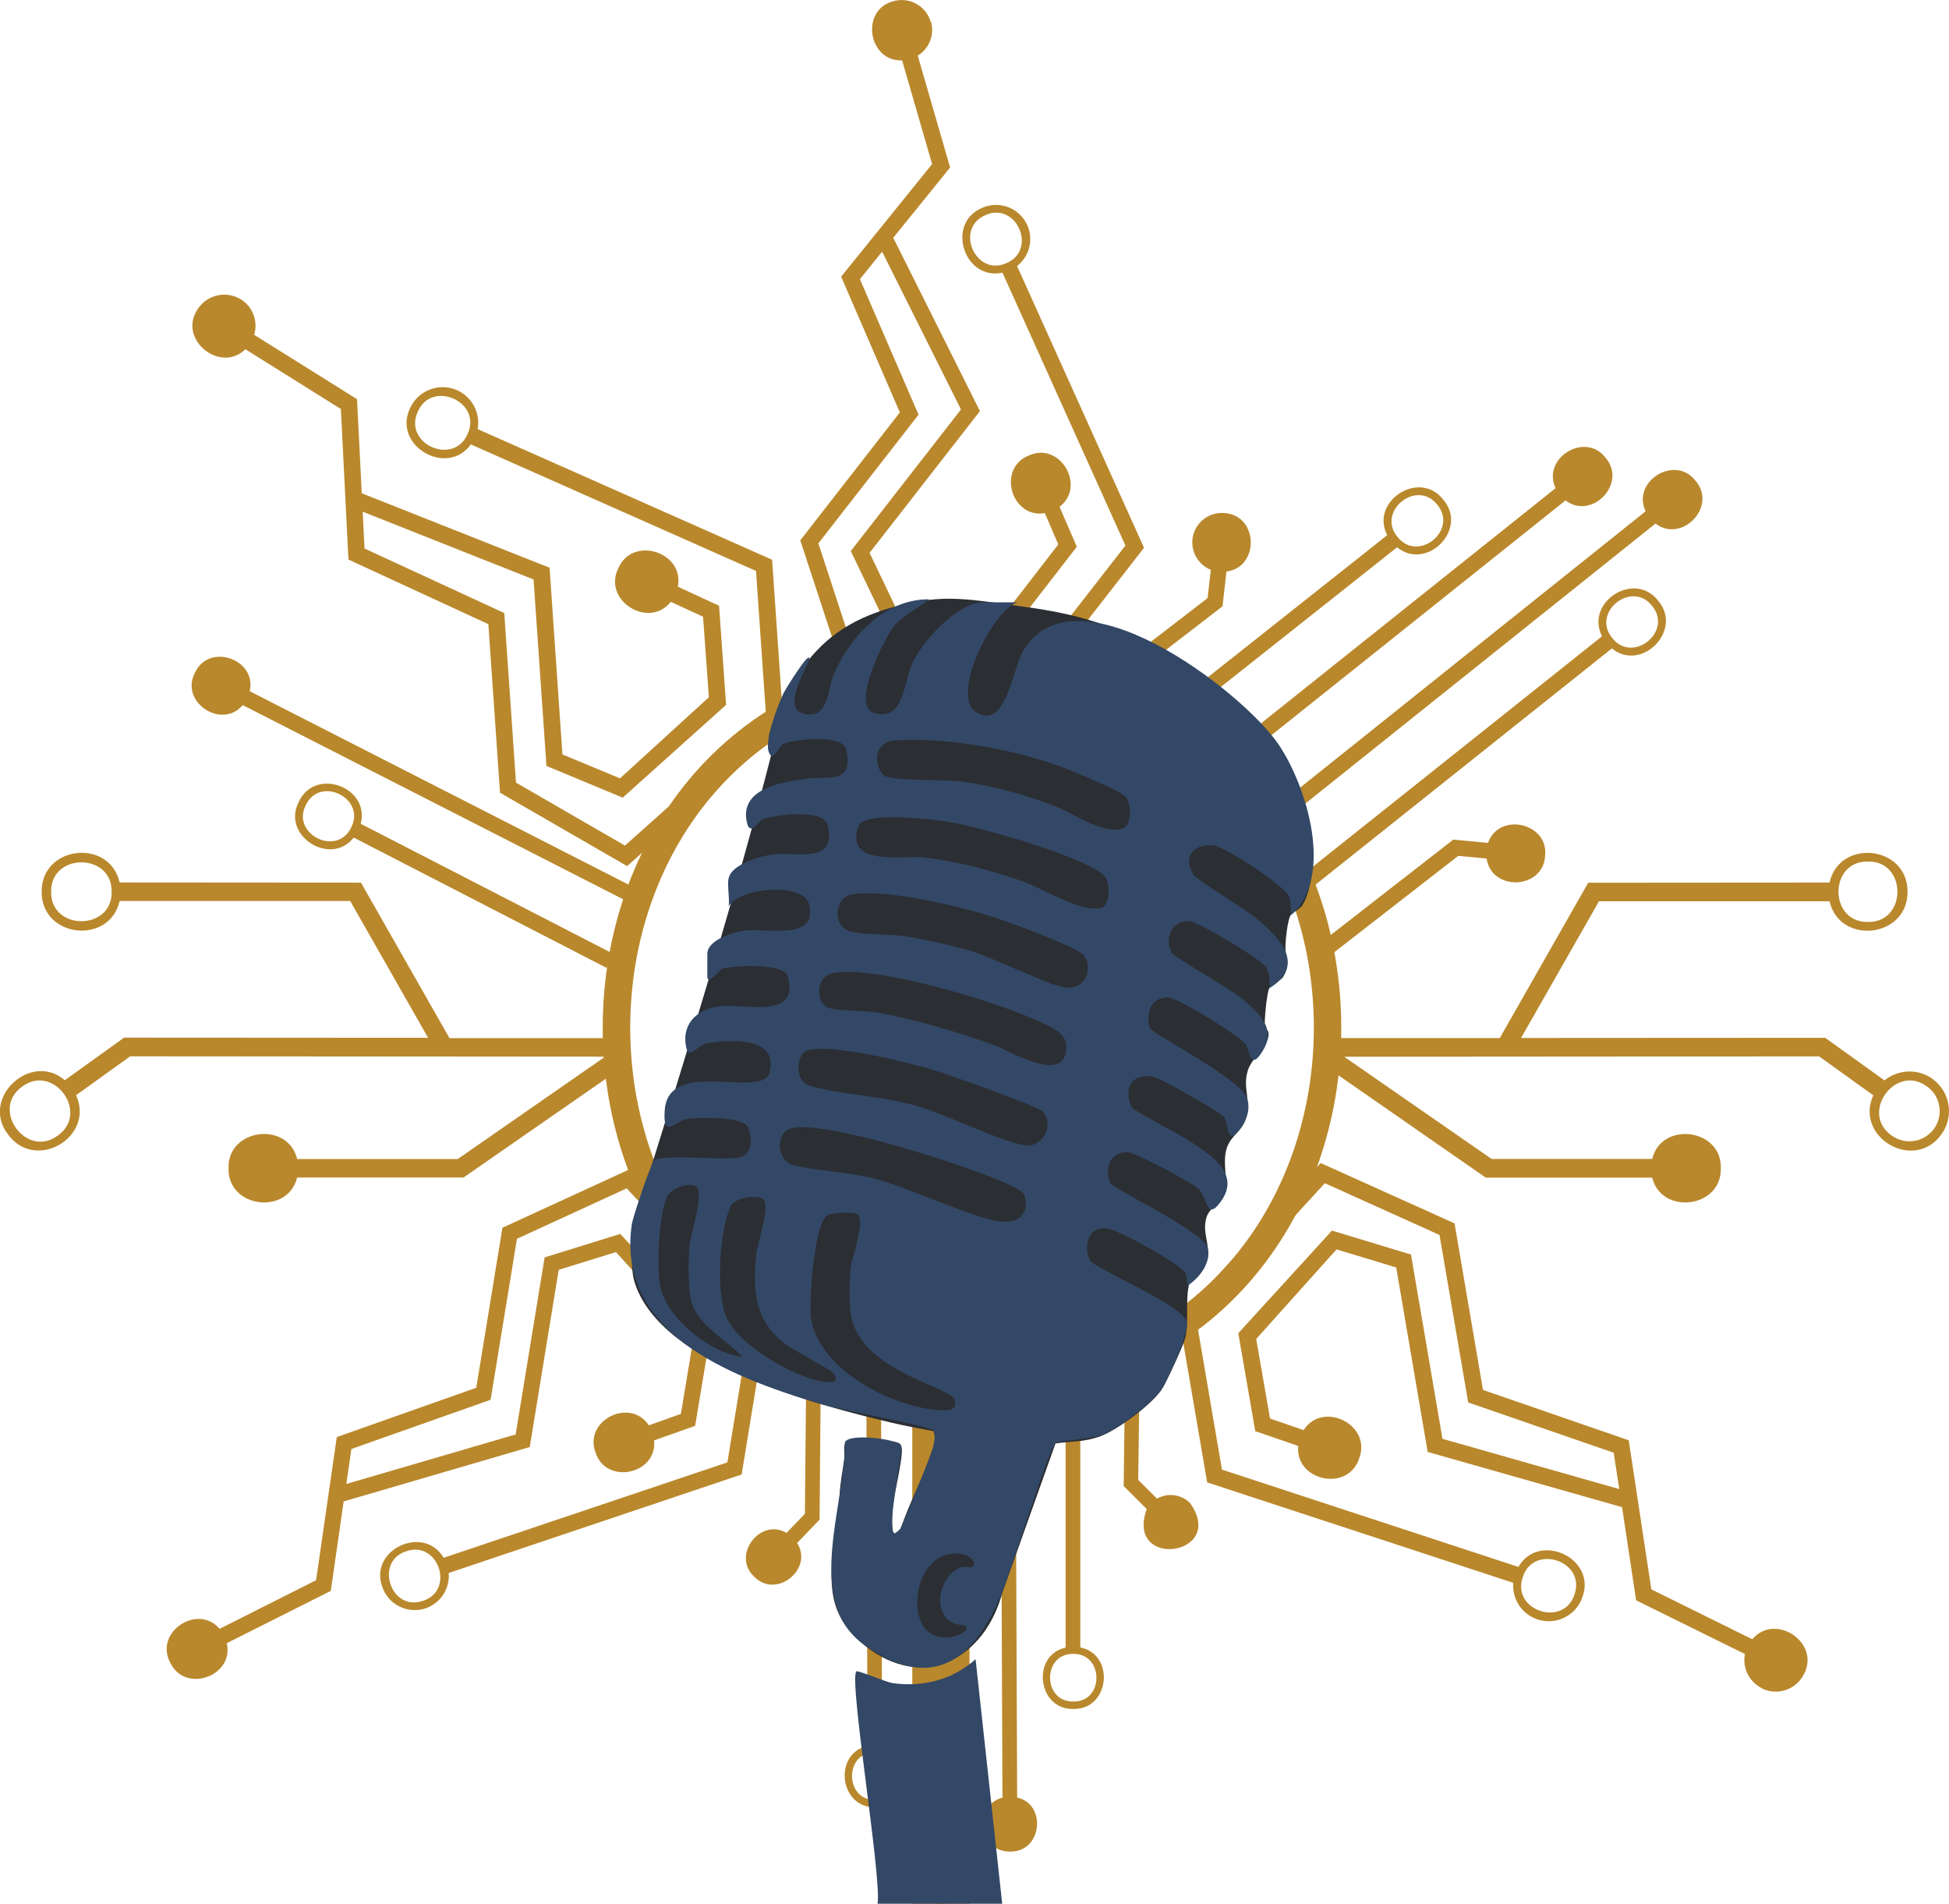
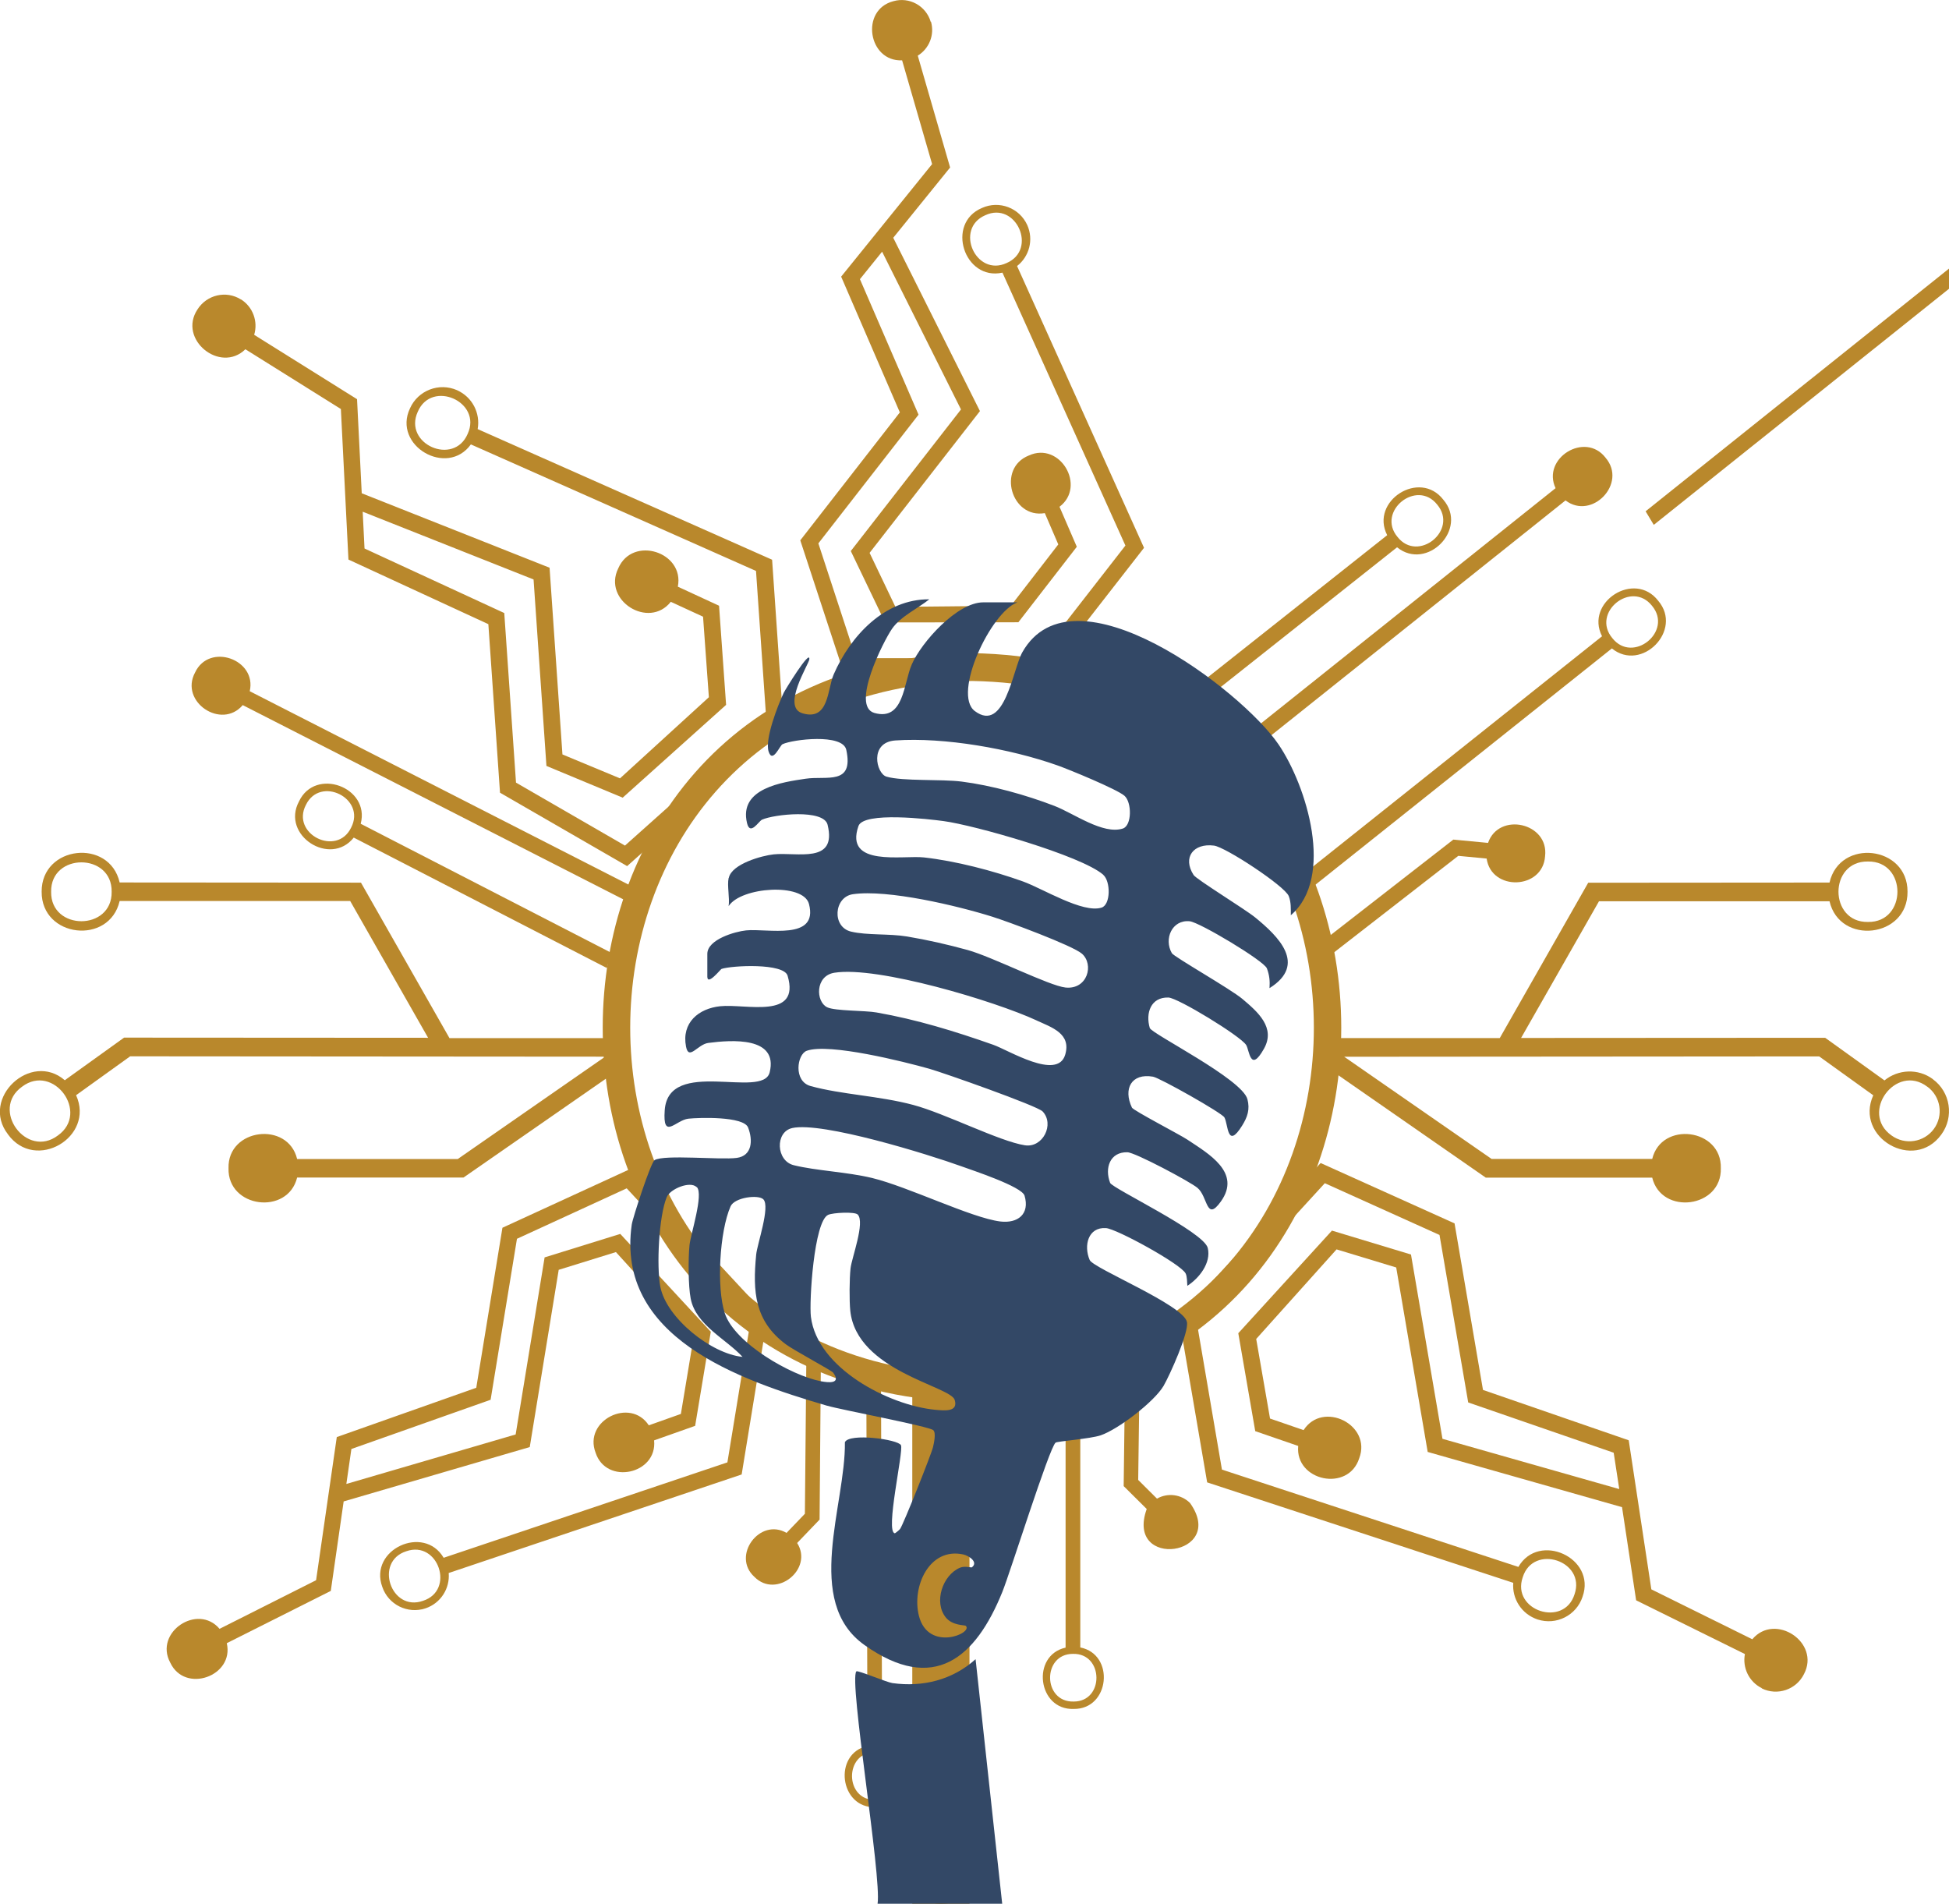
<svg xmlns="http://www.w3.org/2000/svg" id="Layer_1" data-name="Layer 1" viewBox="0 0 224.13 218.9">
  <defs>
    <style>
      .cls-1 {
        fill: #2b2e33;
      }

      .cls-2 {
        fill: #334866;
      }

      .cls-3 {
        fill: #b9882c;
      }

      .cls-4 {
        clip-path: url(#clippath);
      }
    </style>
    <clipPath id="clippath">
      <rect class="cls-3" x="104.91" y="158.29" width="6.58" height="60.61" />
    </clipPath>
  </defs>
  <g>
    <path class="cls-3" d="M222.39,129.81c-1.14,1.55-3.32,1.88-4.87.75-3.69-2.62.52-8.33,4.11-5.61-.39-.29-.77-.57,0,0,.28.2.41.3.44.32-.05-.04-.24-.18-.43-.32,1.55,1.14,1.88,3.32.75,4.86ZM214.81,99.06c4.52-.07,4.52,7.02,0,6.95-4.51.08-4.53-7.02,0-6.95ZM222.27,124.08c-1.7-1.25-3.99-1.13-5.56.15l-6.82-4.9-34.97.02,8.96-15.72h26.51c1.18,5.09,9.01,4.22,8.97-1.09.03-5.31-7.8-6.18-8.97-1.06l-27.75.02-10.17,17.86h-20.01v3.27l18.4,12.78h19.14c1.07,4.37,8.02,3.5,7.89-1.09.12-4.58-6.83-5.44-7.89-1.06h-18.47s-16.95-11.75-16.95-11.75l54.62-.04,6.22,4.47c-2.18,4.84,4.69,8.85,7.83,4.51,1.48-2.02,1.05-4.88-.98-6.36" />
    <path class="cls-3" d="M2.53,124.95c-.19.14-.38.28-.43.32.03-.02.16-.12.44-.32.77-.57.39-.29,0,0,3.6-2.72,7.8,2.99,4.12,5.61-3.6,2.72-7.8-2.99-4.12-5.61ZM12.84,102.54c.07,4.52-7.03,4.51-6.96,0-.07-4.51,7.03-4.51,6.96,0ZM.92,130.44c3.15,4.34,10.01.32,7.83-4.51l6.22-4.47,54.62.04-16.95,11.77h-18.47c-1.06-4.4-8.01-3.53-7.89,1.05-.13,4.59,6.81,5.46,7.89,1.08h19.13s18.4-12.77,18.4-12.77v-3.26h-20.01s-10.18-17.88-10.18-17.88l-27.75-.02c-1.17-5.11-9-4.25-8.97,1.06-.04,5.31,7.79,6.18,8.97,1.07h26.51s8.96,15.73,8.96,15.73l-34.96-.02-6.82,4.9c-3.9-3.37-9.74,2.08-6.54,6.21" />
-     <path class="cls-3" d="M116.97,206.69l-.19-47.33c-.56,0-1.12,0-1.69-.02l.19,47.36c-3.44.88-2.7,6.33.92,6.2,3.61.06,4.23-5.42.77-6.21" />
    <path class="cls-3" d="M136.85,172.82c-1.04-1.02-2.59-1.19-3.8-.5l-2.16-2.15.2-14.9c-.52.47-1.09.88-1.69,1.26l-.18,14.35,2.65,2.63c-2.52,7.04,9.31,5.4,4.98-.69" />
    <path class="cls-3" d="M123.46,195.65c-3.56.09-3.62-5.49-.07-5.48,3.55-.09,3.62,5.5.07,5.48ZM124.23,189.42v-30.85c-.56.13-1.12.24-1.69.34v30.54c-3.99.89-3.22,7.2.93,7.05,4.16.06,4.78-6.27.76-7.07" />
    <g>
      <rect class="cls-3" x="104.91" y="158.29" width="6.58" height="60.61" />
      <g class="cls-4">
        <path class="cls-3" d="M109.04,212.7l-.27-53.84c-.56-.06-1.12-.14-1.68-.21l.26,54.07c-3.44.88-2.7,6.34.92,6.2,3.61.05,4.24-5.42.77-6.22" />
      </g>
    </g>
    <path class="cls-3" d="M94.41,156.3c-.59-.13-1.15-.25-1.68-.36l-.17,18.12-2.11,2.2c-3.07-1.79-6.37,2.64-3.69,5.06,2.53,2.56,6.81-.91,4.91-3.9l2.58-2.69.15-18.43" />
    <path class="cls-3" d="M100.68,206.96c-3.56.09-3.62-5.49-.06-5.48,3.56-.09,3.62,5.49.06,5.48ZM101.44,200.73l-.13-43.02c-.57-.1-1.14-.21-1.69-.32l.14,43.36c-4,.89-3.22,7.2.92,7.05,4.15.05,4.78-6.27.76-7.07" />
    <path class="cls-3" d="M27.92,81.08l44.75,22.84c.27-.53.54-1.05.83-1.58l-44.78-22.86c.84-3.67-4.67-5.62-6.29-2.15-1.81,3.37,3.05,6.62,5.49,3.74" />
    <path class="cls-3" d="M35.18,92.55c1.64-3.39,6.94-.75,5.2,2.61-1.64,3.4-6.95.74-5.2-2.61ZM40.68,96.31l29.11,15c.15-.58.32-1.16.51-1.75l-28.82-14.84c1.11-4.2-5.23-6.55-7.1-2.56-2.08,3.89,3.6,7.55,6.3,4.15" />
    <path class="cls-3" d="M178.89,56.13l-39.72,31.71c.37.47.75.94,1.11,1.43l39.75-31.73c3.03,2.31,7.13-1.95,4.61-4.9-2.35-3.07-7.38.05-5.75,3.5" />
-     <path class="cls-3" d="M137.13,61.99c-.17,1.55.73,2.97,2.11,3.53l-.37,3.25-12.67,9.76c.74.13,1.47.33,2.19.59l12.2-9.41.45-3.99c3.79-.48,3.71-6.39-.15-6.72-1.86-.21-3.55,1.13-3.76,2.99" />
    <path class="cls-3" d="M165.28,58.03c2.45,2.93-2.21,6.71-4.57,3.71-2.45-2.93,2.21-6.71,4.57-3.71ZM159.52,61.54l-25.97,20.57c.48.38.94.78,1.4,1.19l25.71-20.37c3.42,2.77,8.22-2.08,5.32-5.47-2.72-3.53-8.46.16-6.46,4.07" />
-     <path class="cls-3" d="M189.24,58.79l-45.15,36.11c.32.52.63,1.04.94,1.56l45.35-36.26c3.03,2.31,7.14-1.96,4.61-4.91-2.35-3.07-7.39.05-5.75,3.5" />
+     <path class="cls-3" d="M189.24,58.79c.32.52.63,1.04.94,1.56l45.35-36.26c3.03,2.31,7.14-1.96,4.61-4.91-2.35-3.07-7.39.05-5.75,3.5" />
    <path class="cls-3" d="M151.51,108.7c.29.58.56,1.13.82,1.65l15.37-11.94,3.26.31c.54,3.78,6.46,3.59,6.72-.27.46-3.84-5.31-5.13-6.56-1.53l-3.99-.38-15.62,12.15" />
    <path class="cls-3" d="M189.98,69.66c2.45,2.94-2.21,6.71-4.57,3.71-2.45-2.94,2.21-6.7,4.57-3.71ZM184.22,73.17l-36.13,28.78c.29.55.58,1.1.86,1.63l36.41-29.02c3.42,2.77,8.22-2.09,5.33-5.48-2.72-3.53-8.46.16-6.46,4.08" />
    <path class="cls-3" d="M115.77,30.24c-3.54,1.65-6.05-3.93-2.47-5.49,3.53-1.65,6.05,3.93,2.47,5.49ZM107.03,2.51c-.54-1.84-2.46-2.9-4.3-2.37-3.84,1-2.89,6.97,1.01,6.8l3.45,11.93-10.46,12.94,6.75,15.61-11.45,14.71,5.05,15.39h23.16s11.32-14.53,11.32-14.53l-14.6-32.4c1.4-1.09,1.93-3.03,1.17-4.71.08.18.16.35.21.46-.05-.11-.46-1.02-.46-1.02.03.06.14.31.25.56-.89-1.98-3.23-2.86-5.2-1.97-4.21,1.77-2.04,8.41,2.35,7.44l14.14,31.38-10.08,12.95h-20.91s-4.32-13.2-4.32-13.2l11.52-14.8-6.74-15.58,2.55-3.16,9.07,18.14-12.67,16.28,3.94,8.21,15.33-.02,6.72-8.68-1.99-4.6c3.11-2.35.06-7.55-3.54-5.89-3.68,1.47-2,7.28,1.85,6.62l1.55,3.6-5.45,7.05-13.28.13-2.97-6.21,12.69-16.3-9.97-19.93,6.54-8.08-3.72-12.86c1.3-.8,1.96-2.38,1.52-3.91" />
    <path class="cls-3" d="M53.78,49.89c-1.6,3.74-7.43,1.16-5.74-2.54,1.59-3.74,7.44-1.15,5.74,2.54ZM27.7,34.43c-1.69-1.06-3.92-.54-4.99,1.15-2.28,3.44,2.61,7.41,5.51,4.58l10.98,6.87.87,17.31,16.09,7.43,1.34,19.38,14.62,8.44,17.99-16.08-1.32-19.15-33.86-15.02c.33-1.82-.61-3.69-2.37-4.47.19.09.37.16.49.21-.11-.05-1.06-.47-1.07-.47.06.02.32.14.58.26-2.06-.92-4.49.02-5.41,2.08-2.04,4.3,4.27,7.95,7,4.15l32.79,14.55,1.18,17.06-16.25,14.52-12.53-7.24-1.35-19.5-16.07-7.42-.21-4.23,19.65,7.79,1.48,21.44,8.77,3.65,11.89-10.67-.81-11.4-4.74-2.19c.79-3.99-5.21-5.91-6.85-2.11-1.83,3.7,3.52,7.04,6.04,3.85l3.71,1.71.67,9.26-10.22,9.33-6.62-2.75-1.48-21.47-21.6-8.56-.54-10.82-11.83-7.4c.46-1.52-.13-3.21-1.54-4.09" />
    <path class="cls-3" d="M175.11,181.36c1.21-3.88,7.28-1.89,5.96,1.95-1.21,3.88-7.29,1.89-5.96-1.95ZM202.6,194.14c1.79.88,3.96.15,4.85-1.64,1.93-3.65-3.33-7.11-5.94-4.01l-11.61-5.74-2.6-17.14-16.76-5.79-3.27-19.15-15.4-6.94-16.29,17.79,3.24,18.93,35.2,11.55c-.15,1.84.97,3.61,2.8,4.21-.19-.06-.38-.12-.5-.16.11.04,1.12.37,1.11.36-.06-.02-.34-.1-.61-.2,2.15.71,4.47-.47,5.17-2.61,1.6-4.48-5.04-7.49-7.38-3.43l-34.09-11.19-2.88-16.86,14.71-16.07,13.19,5.95,3.3,19.26,16.73,5.78.64,4.18-20.33-5.78-3.62-21.19-9.09-2.75-10.77,11.8,1.95,11.26,4.94,1.7c-.38,4.04,5.77,5.35,7.02,1.41,1.46-3.86-4.2-6.65-6.4-3.23l-3.86-1.33-1.59-9.15,9.24-10.3,6.86,2.08,3.62,21.21,22.35,6.35,1.62,10.71,12.51,6.18c-.3,1.56.46,3.19,1.94,3.92" />
    <path class="cls-3" d="M48.64,184.07c-3.68,1.3-5.64-4.51-1.92-5.7,3.68-1.29,5.64,4.51,1.92,5.7ZM26.08,188.94l11.96-6.01,1.48-10.29,21.4-6.25,3.33-20.38,6.58-2.04,8.93,9.82-1.46,8.79-3.69,1.31c-2.13-3.26-7.54-.56-6.12,3.14,1.23,3.77,7.13,2.47,6.73-1.41l4.72-1.67,1.8-10.82-10.41-11.25-8.7,2.7-3.33,20.36-19.47,5.69.58-4.02,16.01-5.66,3.03-18.51,12.62-5.8,14.23,15.32-2.65,16.19-32.63,10.97c-2.28-3.87-8.62-.95-7.06,3.34.69,2.05,2.92,3.16,4.98,2.47-.26.09-.52.18-.58.19,0,0,.95-.32,1.06-.35-.12.04-.3.1-.48.16,1.75-.59,2.81-2.29,2.66-4.06l33.69-11.33,2.97-18.18-15.75-16.96-14.73,6.77-3.01,18.4-16.04,5.67-2.38,16.46-11.1,5.59c-2.52-2.97-7.56.4-5.67,3.89,1.68,3.58,7.38,1.56,6.5-2.24" />
    <path class="cls-3" d="M111.78,78.3c-52.41.94-52.41,78.8,0,79.73,52.42-.94,52.41-78.8,0-79.73ZM111.78,161.23c-56.63-1.02-56.62-85.13,0-86.13,56.62,1.01,56.61,85.13,0,86.13" />
  </g>
  <g>
-     <path class="cls-1" d="M136.6,76.78c4.93,3.24,10.68,8.12,12.83,13.74,1.32,3.46,2.34,10.41.31,13.62-.19.3-1.21.9-1.32,1.08-.37.62-.59,2.93-.6,3.64-.02,1.36.6,2.07-.29,3.52-.15.25-1.46,1.05-1.55,1.22-.33.61-.61,3.95-.52,4.5.05.28.49.24.42.98-.12,1.28-1.91,2.54-2.37,3.97-.51,1.62-.01,2.5-.03,4.09-.02,1.86-.64,2.48-1.6,3.53-1.61,1.76-.8,3.63-.89,6.2-.03.83-1.9,2.01-2.22,3.03-.56,1.73.33,3.01.13,4.63-.14,1.1-1.74,1.74-2.12,3.02-.5,1.68-.05,4.67-.47,6.26-.26,1-1.98,4.66-2.53,5.66-1.02,1.85-5.31,4.97-7.22,5.67s-3.26.56-5.18.83l-6.11,17.16c-2.04,7.57-9.05,11.47-15.82,6.08-6.01-4.78-3.21-10.27-2.9-17.23.06-1.43.35-2.83.54-4.24.07-.51-.06-1.07.02-1.54.27-1.46,3.58-.63,4.63-.46.97.16,2.11-.3,1.97,1.3-.24,2.93-1.44,6.08-1.03,9.09.08.61.6-.03.86-.24,1.05-3.2,2.75-6.21,3.79-9.41.24-.74.24-1.16.03-1.92-1.62-.3-3.26-.6-4.86-.98-8.58-2.04-26.4-6.62-29.48-16.01-.26-.8-.34-1.66-.35-2.53-.03-2.53.4-5.04,1.15-7.45,5.29-16.94,10.58-33.95,15.03-51.42.15-.57-.58-1.25-.37-1.8,3.53-9.52,8.04-13.74,17.8-15.31,3.67-.59,7.39.18,11,.64,7.87,1.01,12.72,2.77,19.31,7.09Z" />
    <g>
      <path class="cls-2" d="M100.92,218.9c.48-3.13-3.33-25.71-2.44-26.72.14-.16,3.49,1.26,4.15,1.35,3.52.49,6.93-.38,9.56-2.75l3.06,28.12h-14.32Z" />
      <path class="cls-2" d="M83.81,100.94c.35-1.61,3.82-2.56,5.15-2.7,2.67-.29,7.33,1.15,6.21-3.41-.45-1.83-6.17-1.2-7.54-.58-.38.17-1.36,1.88-1.72.41-.99-4.05,4.12-4.73,6.74-5.12,2.39-.36,5.56.8,4.67-3.32-.41-1.91-6.16-1.2-7.33-.65-.32.15-1.14,2.26-1.6.85s1.05-5.3,1.73-6.75c.13-.28,3.08-5.11,2.95-3.86-.07.61-3.23,5.49-.78,6.21,3.05.9,2.84-2.76,3.58-4.47,1.91-4.39,5.84-8.68,11-8.64-1.33,1.06-3.3,1.96-4.29,3.39s-4.78,8.91-2.02,9.68c3.39.95,3.34-3.4,4.29-5.58,1.12-2.57,5.22-7.14,8.22-7.14h3.93c-3.05,1.1-7.51,10.54-4.9,12.5,3.45,2.58,4.36-4.81,5.47-6.77,5.87-10.35,25.21,4.36,29.46,10.61,3.26,4.8,6.46,15.29,1.41,19.64,0-.74.04-1.51-.24-2.21-.47-1.16-7.28-5.64-8.6-5.8-2.36-.3-3.64,1.36-2.34,3.38.33.51,5.89,3.91,7.08,4.88,2.66,2.17,6,5.41,1.65,8.13.06-.81-.01-1.5-.3-2.27-.33-.87-7.75-5.31-8.88-5.42-2.04-.2-2.99,2.04-2.05,3.67.24.42,6.76,4.12,8.11,5.26,1.78,1.5,3.85,3.3,2.48,5.73-1.59,2.83-1.66.17-2.05-.44-.66-1.03-7.85-5.42-8.94-5.45-2.03-.06-2.64,1.8-2.14,3.5.2.67,10.61,5.85,11.23,8.19.31,1.18,0,2.06-.61,3.04-1.74,2.8-1.59-.17-2.04-.95-.31-.53-7.4-4.53-8.21-4.68-2.48-.43-3.45,1.39-2.42,3.56.16.33,5.52,3.11,6.36,3.67,2.43,1.62,6.27,3.78,3.86,7.13-1.7,2.37-1.47-.57-2.69-1.58-.84-.7-7.17-4.08-8.06-4.09-2.01-.04-2.63,1.82-1.98,3.52.25.64,10.79,5.63,11.23,7.49.41,1.72-1,3.48-2.35,4.35-.03-.4-.02-1.09-.2-1.43-.56-1.09-7.94-5.13-9.16-5.21-2.06-.13-2.58,2.02-1.87,3.67.4.95,10.74,5.15,11.18,7.11.27,1.18-1.99,6.17-2.68,7.36-1.08,1.84-5.25,5.02-7.24,5.69-1.19.4-4.97.68-5.18.84-.72.56-5.23,14.97-6.13,17.18-3.05,7.54-7.85,11.76-15.85,6.09-7.05-5-2.15-16.12-2.25-23.32.49-1.09,6.15-.33,6.45.35.31.72-1.85,10.03-.7,10.12.04,0,.52-.38.6-.5.37-.51,3.6-8.6,3.79-9.43.1-.44.36-1.6.03-1.92-.45-.44-10.54-2.33-12.27-2.83-10.07-2.95-24.27-7.86-22.41-20.82.12-.8,2.19-7.15,2.63-7.41,1.12-.66,7.56,0,9.44-.25,1.78-.24,1.88-2.02,1.31-3.49-.51-1.32-5.66-1.15-6.87-1.02-1.46.16-2.97,2.53-2.72-.97.43-6.13,11.3-1.22,12.07-4.36,1.01-4.13-4.38-3.73-7.06-3.38-1.23.16-2.24,2.08-2.56.42-.53-2.75,1.45-4.38,3.93-4.64,2.93-.31,9.26,1.58,7.75-3.51-.44-1.48-6.41-1.18-7.6-.78-.1.03-1.63,1.97-1.63.89v-2.62c0-1.66,3.19-2.57,4.46-2.7,2.43-.25,8.34,1.22,7.23-3.04-.64-2.46-7.82-1.97-9.24.25.14-.93-.19-2.37,0-3.23ZM129.31,91.5c-.88-.76-6.39-3.03-7.76-3.51-5.36-1.89-12.92-3.24-18.59-2.85-3.02.21-2.2,3.81-1.02,4.16,1.86.55,6.3.27,8.65.57,3.46.44,7.4,1.54,10.65,2.79,2.24.86,5.59,3.34,7.88,2.61,1.06-.34,1.05-3.02.19-3.77ZM126.87,100.58c-2.55-2.21-14.78-5.69-18.37-6.17-1.62-.22-9.19-1.12-9.78.57-1.65,4.74,5.11,3.34,7.53,3.61,3.66.41,7.92,1.52,11.38,2.76,2.28.82,6.89,3.7,9.05,3.01,1.06-.34,1.05-3.02.19-3.77ZM124.42,109.66c-1.1-.95-8.56-3.71-10.33-4.26-3.98-1.25-12-3.16-16.01-2.58-2.19.32-2.44,3.77-.21,4.3,1.84.44,4.38.22,6.43.56,2.34.39,4.71.93,6.99,1.56,2.81.78,9.39,4.12,11.24,4.31,2.53.26,3.31-2.65,1.88-3.9ZM119.2,117.33c-4.77-2.21-18.29-6.28-23.25-5.48-2.23.36-2.15,3.33-.83,3.97.91.44,4.38.36,5.69.6,4.62.81,9,2.16,13.4,3.71,1.77.62,7.38,4.13,8.28,1.16.74-2.46-1.57-3.16-3.3-3.96ZM119.9,127.8c-.61-.65-11.42-4.45-13-4.9-2.91-.82-11.54-2.99-14.12-2.08-1.13.4-1.57,3.51.44,4.06,3.55.98,7.88,1.12,11.8,2.17,3.67.98,9.92,4.19,12.84,4.64,2.07.32,3.43-2.42,2.04-3.89ZM91.1,129.71c-1.99.44-1.86,3.77.18,4.27,2.58.64,6.11.77,9.01,1.47,4.16,1.01,11.4,4.58,14.73,5,2.02.25,3.43-.85,2.8-2.97-.31-1.05-5.99-2.91-7.28-3.38-3.77-1.36-15.99-5.16-19.45-4.39ZM80.11,136.5c-.74-.74-3.05.2-3.44,1.16-.91,2.21-1.18,7.92-.74,10.27.68,3.61,5.86,7.74,9.46,8.09-1.87-2.04-5.37-3.66-5.96-6.69-.29-1.47-.29-4.62-.14-6.14.12-1.25,1.65-5.88.84-6.7ZM87.79,137.91c-.55-.58-3.33-.24-3.78.81-1.26,2.88-1.63,9.32-.66,12.28,1.13,3.46,7.67,7.18,11.04,7.82.87.17,2.39.33,1.42-.99-.19-.26-4.52-2.56-5.46-3.27-3.56-2.68-3.81-6.01-3.39-10.31.12-1.21,1.63-5.49.83-6.34ZM98.63,139.65c-.33-.34-2.84-.22-3.4.04-1.63.76-2.19,9.99-1.98,11.71.73,5.93,8.96,10.18,14.27,10.7,1.13.11,2.69.27,2.27-1.13-.48-1.6-11.28-3.32-12.01-10.25-.12-1.17-.1-3.69.03-4.88s1.7-5.31.82-6.19ZM111.05,186.94c-.09-.09-1.52-.01-2.28-.95-1.42-1.74-.39-4.88,1.63-5.73.55-.23,1.29.01,1.36-.04.79-.6-.36-1.35-.98-1.48-3.9-.86-5.95,3.68-5.11,7.04,1.06,4.22,6.29,2.02,5.39,1.16Z" />
    </g>
  </g>
</svg>